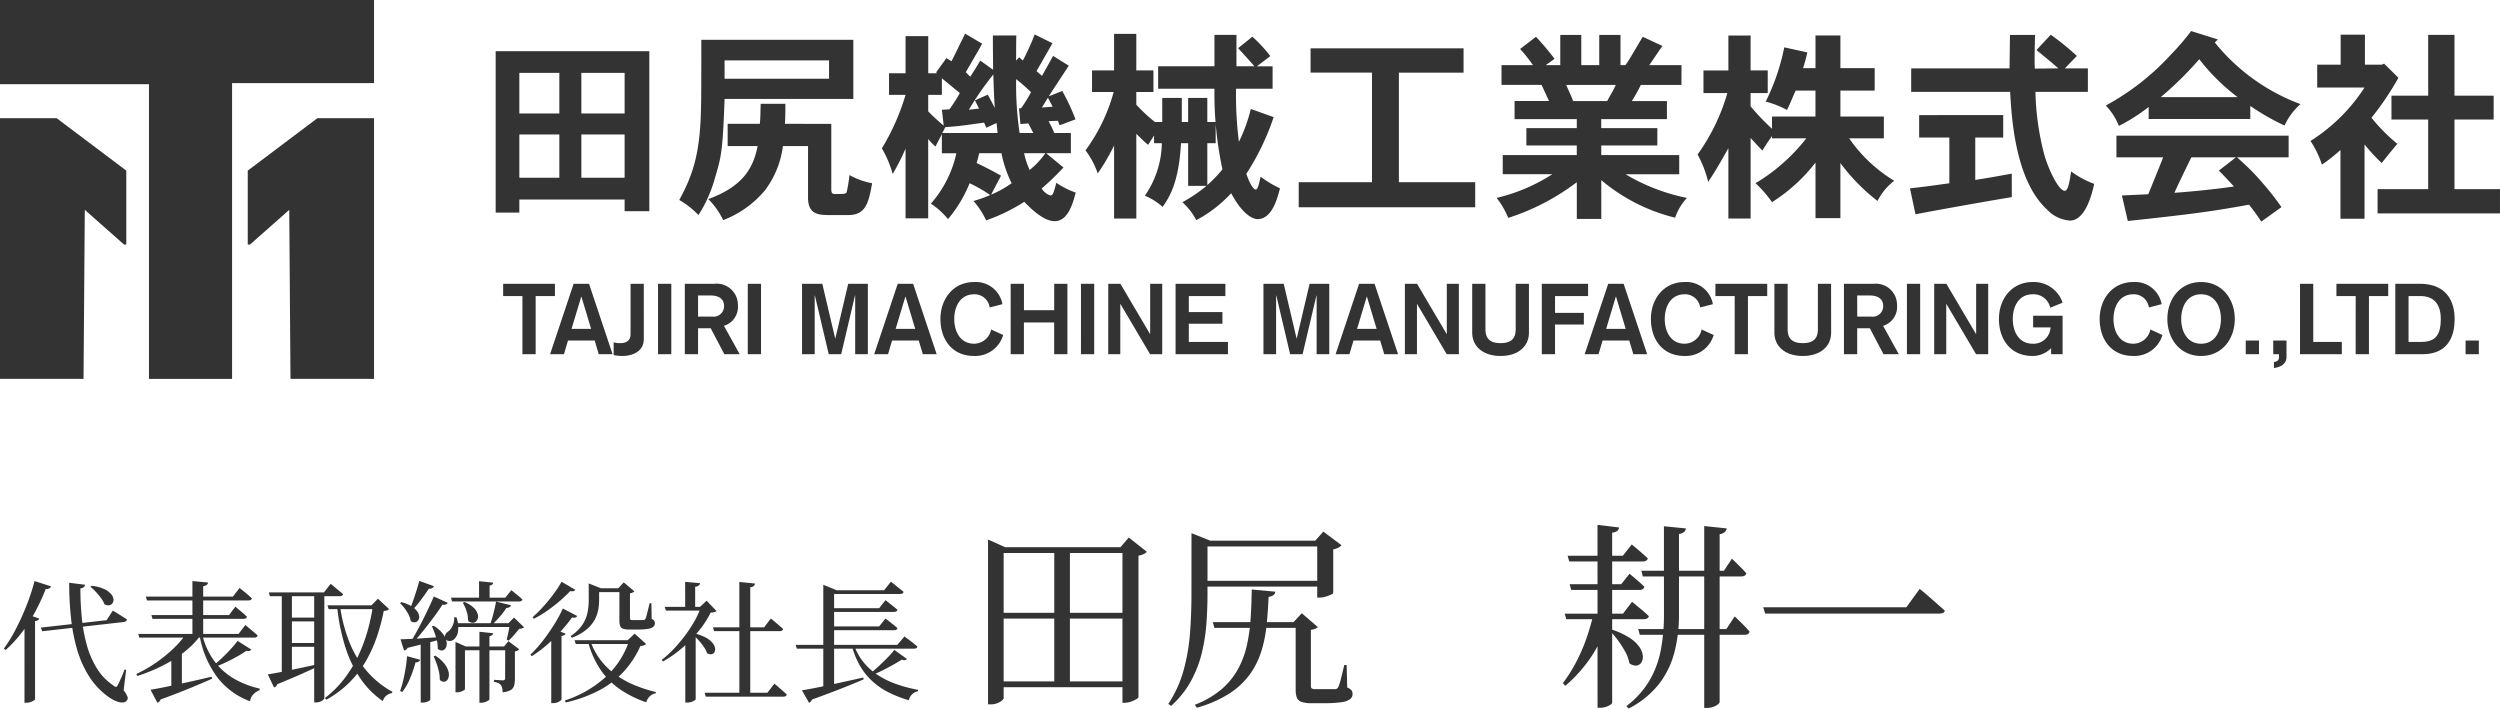
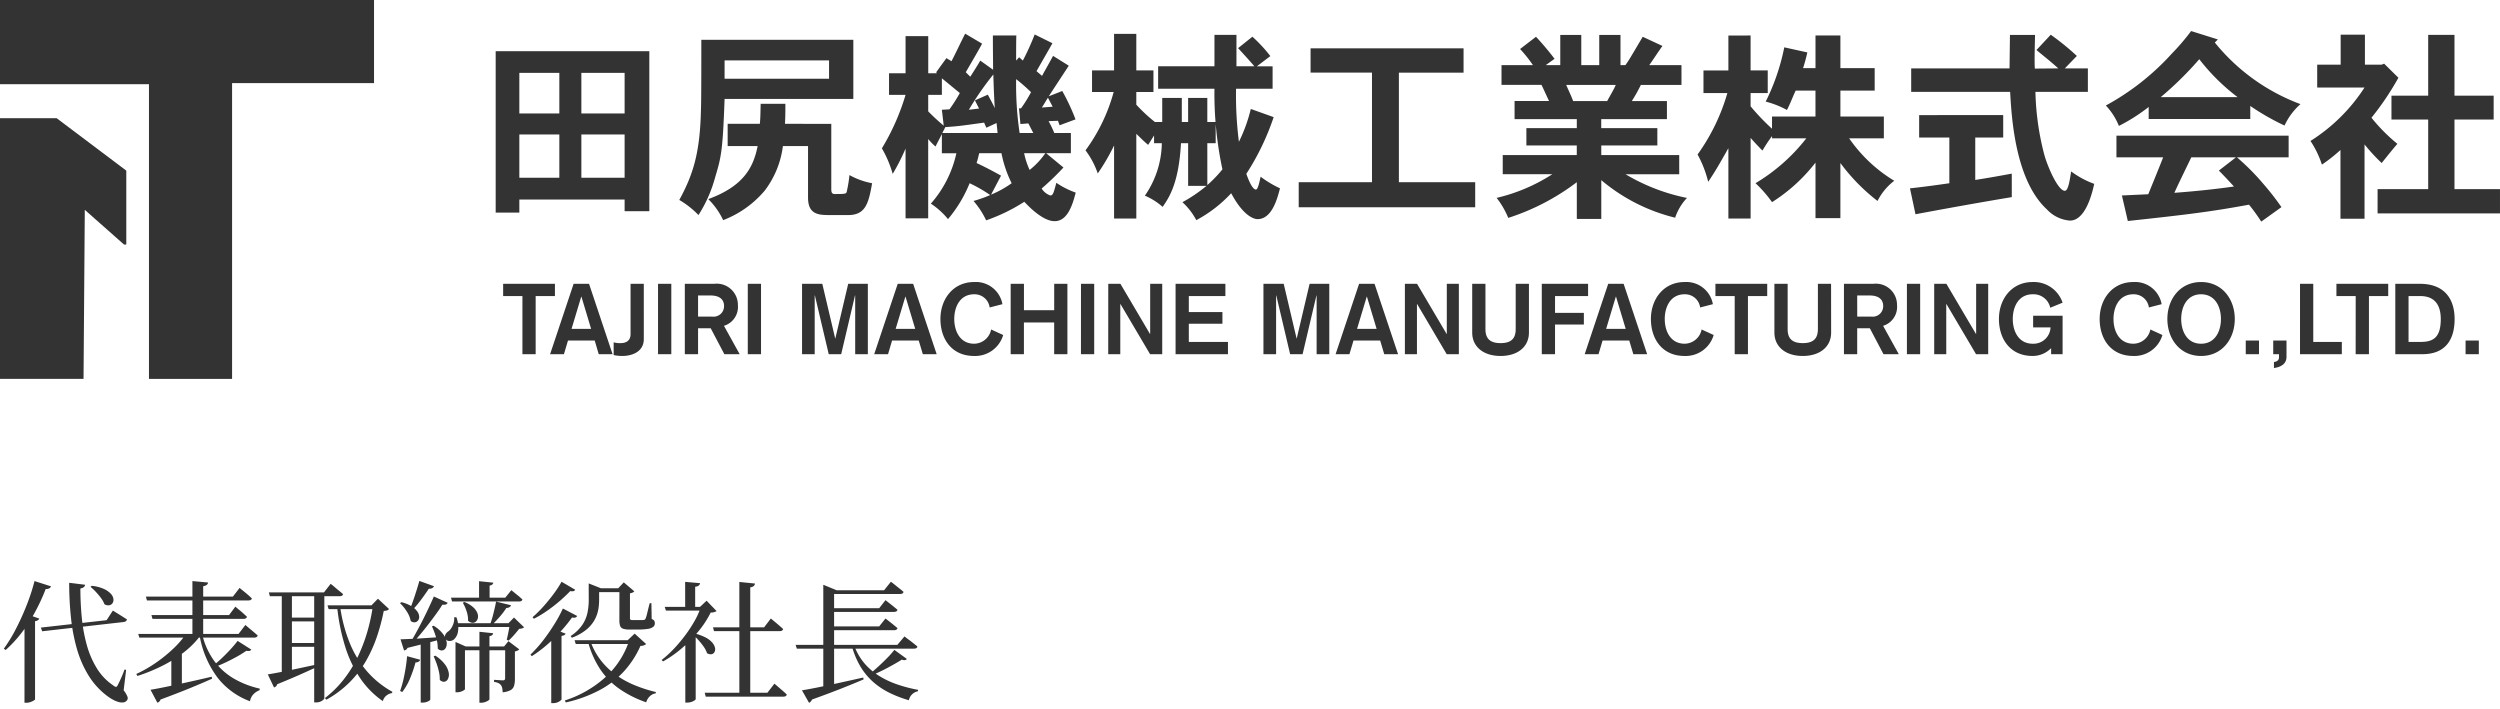
<svg xmlns="http://www.w3.org/2000/svg" width="303.511" height="86.016" viewBox="0 0 303.511 86.016">
  <g id="グループ_37399" data-name="グループ 37399" transform="translate(-7290 11869)">
-     <path id="パス_54832" data-name="パス 54832" d="M10.992-17.448h1.9V-.888h-1.9Zm-8.04-.12V-18.5l2.088.936H20.016v.7H4.848V.768q0,.1-.2.276a1.94,1.94,0,0,1-.564.324,2.114,2.114,0,0,1-.792.144H2.952Zm16.32,0h-.24l1.008-1.176,2.184,1.728a.931.931,0,0,1-.384.288,2.875,2.875,0,0,1-.624.192V.648q-.024.1-.288.252a3.549,3.549,0,0,1-.648.288,2.283,2.283,0,0,1-.744.132h-.264ZM4.032-9.6H20.04v.7H4.032Zm0,8.328H20.04v.7H4.032ZM40.3-8.472h-.264l1.008-1.08,1.944,1.68a1.117,1.117,0,0,1-.288.192,1.811,1.811,0,0,1-.552.144V-.72a.385.385,0,0,0,.1.3.848.848,0,0,0,.48.084h2.4a.678.678,0,0,0,.2-.072A.439.439,0,0,0,45.48-.6,6.44,6.44,0,0,0,45.8-1.62q.2-.78.4-1.644h.288L46.56-.528a1.169,1.169,0,0,1,.528.348.783.783,0,0,1,.12.444.772.772,0,0,1-.3.612,2.2,2.2,0,0,1-1.032.372,13.454,13.454,0,0,1-2.052.12H42.216A3.49,3.49,0,0,1,40.98,1.2a.9.9,0,0,1-.552-.54A2.966,2.966,0,0,1,40.3-.312Zm-10.056,0H41.688v.7H30.432ZM28.392-18.36H44.208v.7H28.392Zm.024,4.872H43.968v.7H28.416Zm14.5-4.872h-.24l.984-1.1,2.208,1.656a1.325,1.325,0,0,1-.384.288,2.2,2.2,0,0,1-.624.216V-12q0,.072-.288.2a4.8,4.8,0,0,1-.66.24,2.468,2.468,0,0,1-.684.108h-.312Zm-15.264,0v-.912l2.28.912h-.336v6.5q0,1.632-.12,3.42a22.359,22.359,0,0,1-.54,3.588,14.157,14.157,0,0,1-1.32,3.48A11.427,11.427,0,0,1,25.176,1.7l-.336-.24a14.473,14.473,0,0,0,1.872-4.152,23.784,23.784,0,0,0,.768-4.536q.168-2.328.168-4.608Zm7.32,5.928,2.856.264a.608.608,0,0,1-.216.408,1.1,1.1,0,0,1-.6.216q-.072,1.752-.24,3.42a16.229,16.229,0,0,1-.636,3.18A9.8,9.8,0,0,1,34.74-2.136,9.3,9.3,0,0,1,32.256.192,14.5,14.5,0,0,1,28.3,1.92l-.24-.36a11.215,11.215,0,0,0,3.2-1.848,8.878,8.878,0,0,0,2-2.412,10.941,10.941,0,0,0,1.1-2.892,20.216,20.216,0,0,0,.468-3.288Q34.944-10.608,34.968-12.432Zm47.3-2.28H92.3l.96-1.464.3.288q.3.288.72.708t.732.78q-.1.384-.624.384H82.44Zm-.384,7.08h10.7L93.6-9.168l.324.312q.324.312.756.744a9.815,9.815,0,0,1,.72.792q-.072.384-.576.384H82.08Zm3.12-12.48,2.664.264a.675.675,0,0,1-.2.42,1.155,1.155,0,0,1-.636.252V-9.36A17.988,17.988,0,0,1,86.28-4.8,10.723,10.723,0,0,1,84.42-.972a11.146,11.146,0,0,1-3.684,2.988l-.288-.288A10.87,10.87,0,0,0,83.22-1.32,11.558,11.558,0,0,0,84.612-5a22.487,22.487,0,0,0,.4-4.356ZM72.96-9.5h7.08l1.1-1.44.348.288.828.684q.48.4.864.78-.1.36-.648.36H73.152Zm.6-3.576h6.264l1.008-1.272.3.252q.3.252.732.624t.768.708q-.1.384-.6.384h-8.28Zm-.24-3.456h6.7L81.1-17.9l.336.276q.336.276.792.672t.816.732a.368.368,0,0,1-.192.288.81.81,0,0,1-.408.1H73.512Zm3.624-3.744,2.616.312a.627.627,0,0,1-.2.408,1.111,1.111,0,0,1-.636.216V1.3q0,.1-.216.252a2,2,0,0,1-.54.264,2.074,2.074,0,0,1-.66.108h-.36ZM76.464-9.5h1.944v.384a16.891,16.891,0,0,1-2.064,4.6,17.121,17.121,0,0,1-3.312,3.78l-.288-.336a18.543,18.543,0,0,0,1.608-2.544A21.13,21.13,0,0,0,75.6-6.5,27.418,27.418,0,0,0,76.464-9.5ZM78.7-7.56a9.118,9.118,0,0,1,2.16,1.008,4.158,4.158,0,0,1,1.188,1.128,2.2,2.2,0,0,1,.4,1.068,1.27,1.27,0,0,1-.192.8.822.822,0,0,1-.6.36,1.19,1.19,0,0,1-.84-.288,4.6,4.6,0,0,0-.5-1.38,12.107,12.107,0,0,0-.876-1.38,9.9,9.9,0,0,0-.972-1.152ZM89.9-20.136l2.736.288a.875.875,0,0,1-.228.432,1.1,1.1,0,0,1-.636.264V1.224q0,.12-.228.3a1.948,1.948,0,0,1-.576.3,2.158,2.158,0,0,1-.708.12H89.9Zm26.16,7.632.312.252q.312.252.78.66t1,.876l.96.852a.372.372,0,0,1-.252.288,1.485,1.485,0,0,1-.492.072H97.3l-.24-.768h17.376Z" transform="translate(7407 -11785)" fill="#333" />
    <path id="パス_54833" data-name="パス 54833" d="M11.136-12.88a4.764,4.764,0,0,1,1.488.384,2.6,2.6,0,0,1,.832.584,1.19,1.19,0,0,1,.312.616.733.733,0,0,1-.1.512.6.6,0,0,1-.392.264.88.88,0,0,1-.592-.12,3.026,3.026,0,0,0-.416-.744,8.329,8.329,0,0,0-.624-.752,6.238,6.238,0,0,0-.656-.616ZM4.96-7.808l7.984-.9L13.7-9.872l.168.1.44.272q.272.168.56.352t.544.344q-.048.272-.4.32L5.12-7.36Zm3.44-5.44,1.936.24a.457.457,0,0,1-.144.272.777.777,0,0,1-.432.176q0,1.776.168,3.528A19.157,19.157,0,0,0,10.536-5.7a10.931,10.931,0,0,0,1.224,2.84,6.772,6.772,0,0,0,2,2.08.54.54,0,0,0,.328.168q.12-.008.216-.232.16-.3.4-.84T15.12-2.72l.192.048-.3,2.48a2.879,2.879,0,0,1,.464.784.428.428,0,0,1-.064.432.648.648,0,0,1-.448.256,1.511,1.511,0,0,1-.6-.064A3.337,3.337,0,0,1,13.7.936a5.662,5.662,0,0,1-.64-.408,8.992,8.992,0,0,1-2.28-2.472A12.865,12.865,0,0,1,9.352-5.176a21.884,21.884,0,0,1-.736-3.832A40.422,40.422,0,0,1,8.4-13.248ZM2.976-8.624l.544-.72L4.768-8.9A.441.441,0,0,1,4.6-8.7a.839.839,0,0,1-.344.112V.9q0,.048-.152.144a2.09,2.09,0,0,1-.392.184,1.43,1.43,0,0,1-.5.088h-.24Zm1.216-4.832,2,.64a.454.454,0,0,1-.2.24.749.749,0,0,1-.44.08A24.276,24.276,0,0,1,4.208-9.608a18.62,18.62,0,0,1-1.64,2.5A15.182,15.182,0,0,1,.688-5.088l-.224-.16a17.834,17.834,0,0,0,1.416-2.3,31.157,31.157,0,0,0,1.3-2.84A24.788,24.788,0,0,0,4.192-13.456Zm19.168,0,1.9.176a.423.423,0,0,1-.152.28.872.872,0,0,1-.44.168v6.176H23.36Zm-5.648,1.888h10.56l.816-1.056.144.12q.144.12.384.312t.5.416q.256.224.464.432-.064.24-.416.24H17.84ZM16.784-7.04H28.96l.832-1.088L29.936-8q.144.128.376.32t.5.416q.264.224.472.416-.064.256-.432.256H16.912Zm1.6-2.288h9.424l.768-1.024.136.12q.136.12.36.3t.464.4q.24.216.448.408-.064.256-.432.256H18.512ZM20.8-4.336l1.28-.8V-.624q-.016.048-.3.144a2.484,2.484,0,0,1-.776.1H20.8ZM22.528-6.96h1.7V-6.7a10.713,10.713,0,0,1-1.96,1.936A15.84,15.84,0,0,1,19.688-3.16a21.139,21.139,0,0,1-3,1.224l-.144-.24a15.706,15.706,0,0,0,2.368-1.352,17.763,17.763,0,0,0,2.056-1.656A11.417,11.417,0,0,0,22.528-6.96Zm-4.256,6.7q.64-.1,1.792-.336t2.616-.56q1.464-.32,3.016-.688l.048.24q-1.056.48-2.592,1.112T19.488.928a.576.576,0,0,1-.384.384ZM28.848-6.192l1.664,1.056a.4.4,0,0,1-.208.152.921.921,0,0,1-.4-.008,12.079,12.079,0,0,1-1.088.68q-.64.36-1.352.7t-1.4.592L25.888-3.2a13.209,13.209,0,0,0,1.1-.952q.56-.536,1.048-1.072T28.848-6.192ZM24.56-6.944a8.965,8.965,0,0,0,1.5,3.256,7.972,7.972,0,0,0,2.416,2.12A11,11,0,0,0,31.536-.4l-.016.192a2.076,2.076,0,0,0-.784.528,1.573,1.573,0,0,0-.384.816,8.913,8.913,0,0,1-3.9-2.816A11.91,11.91,0,0,1,24.24-6.8Zm8.08-5.136h6.688l.816-1.04L40.3-13q.152.12.384.32t.488.408q.256.208.48.4-.064.256-.416.256H32.768Zm1.568,0H35.44V-2.048l-1.232.256Zm3.936,0h1.232V.768q0,.064-.12.184a1.179,1.179,0,0,1-.352.224,1.342,1.342,0,0,1-.552.1h-.208ZM34.752-9.024h4v.464h-4Zm0,3.088h4v.464h-4Zm5.008-4.576h6.256v.464H39.9Zm5.52,0H45.1l.784-.8,1.344,1.248a.437.437,0,0,1-.216.16,2.065,2.065,0,0,1-.424.08,24.523,24.523,0,0,1-.816,3.08,16.617,16.617,0,0,1-1.312,2.936,12.536,12.536,0,0,1-1.992,2.616A12.735,12.735,0,0,1,39.632.944L39.44.752a12.779,12.779,0,0,0,2.3-2.28,14.9,14.9,0,0,0,1.7-2.744A19.82,19.82,0,0,0,44.6-7.32,22.668,22.668,0,0,0,45.28-10.512ZM32.512-2.128q.528-.08,1.488-.264t2.184-.448q1.224-.264,2.5-.536l.048.224q-.88.416-2.136.976T33.648-.928a.5.5,0,0,1-.384.384Zm8.768-8.336a18.488,18.488,0,0,0,1.184,4.536A12.307,12.307,0,0,0,44.608-2.44,11.319,11.319,0,0,0,47.632-.016L47.6.144a1.4,1.4,0,0,0-.72.328,1.238,1.238,0,0,0-.4.648,10.6,10.6,0,0,1-2.736-2.76,14.555,14.555,0,0,1-1.832-3.84,24.739,24.739,0,0,1-.984-4.872Zm18.944-.5,1.824.448a.474.474,0,0,1-.192.224.682.682,0,0,1-.384.1,8.439,8.439,0,0,1-.744,1q-.456.536-.936,1H59.5a11.954,11.954,0,0,0,.416-1.376Q60.112-10.352,60.224-10.96Zm-3.84.048a3.57,3.57,0,0,1,1.064.64,1.916,1.916,0,0,1,.5.688,1.087,1.087,0,0,1,.072.608.794.794,0,0,1-.24.44.563.563,0,0,1-.432.152.932.932,0,0,1-.52-.24,3.417,3.417,0,0,0-.184-1.168,4.854,4.854,0,0,0-.456-1.024ZM58.16-13.44l1.728.176a.36.36,0,0,1-.12.224.6.6,0,0,1-.328.128v1.584H58.16Zm-3.408,2h6.592l.736-.912.224.184q.224.184.544.44a6.983,6.983,0,0,1,.576.512q-.064.24-.416.24H54.88Zm.56,3.1H62.4v.464H55.312Zm-.176-.72h.272a3.374,3.374,0,0,1,.2,1.7,1.6,1.6,0,0,1-.5.992.8.8,0,0,1-.56.184.511.511,0,0,1-.48-.3.557.557,0,0,1,.016-.5,1.078,1.078,0,0,1,.384-.392,1.81,1.81,0,0,0,.5-.712A1.9,1.9,0,0,0,55.136-9.056Zm6.768.72h-.176l.672-.688L63.632-7.84a.966.966,0,0,1-.592.176q-.24.3-.616.736a8.018,8.018,0,0,1-.68.7l-.224-.112q.064-.256.144-.632t.144-.744Q61.872-8.08,61.9-8.336Zm-3.7,1.04,1.664.176a.376.376,0,0,1-.112.224.582.582,0,0,1-.336.128V.88q0,.08-.152.176a1.911,1.911,0,0,1-.376.176,1.324,1.324,0,0,1-.448.08h-.24ZM55.3-5.52v-.544l1.232.544h5.328v.464H56.448v4.72q0,.048-.144.144a1.484,1.484,0,0,1-.368.168,1.507,1.507,0,0,1-.464.072H55.3Zm6.032,0H61.2l.528-.64,1.312.992a.628.628,0,0,1-.192.144,1.039,1.039,0,0,1-.336.112v3.376a2.867,2.867,0,0,1-.1.784.892.892,0,0,1-.408.528,2.521,2.521,0,0,1-.984.272,2.489,2.489,0,0,0-.048-.5.9.9,0,0,0-.16-.376.871.871,0,0,0-.288-.232,1.632,1.632,0,0,0-.544-.152v-.256l.224.016.488.032q.264.016.36.016a.282.282,0,0,0,.216-.064.313.313,0,0,0,.056-.208ZM51.072-6.208l1.168-.08V.928q0,.08-.272.224a1.5,1.5,0,0,1-.7.144h-.192Zm-.16-7.264,1.776.64a.5.5,0,0,1-.216.232.72.72,0,0,1-.408.072q-.464.7-1.008,1.424a11.967,11.967,0,0,1-1.072,1.248l-.24-.128q.272-.656.592-1.616T50.912-13.472Zm1.76,1.888,1.68.768q-.144.3-.64.224-.4.64-.992,1.44T51.472-7.528q-.656.824-1.312,1.512h-.32q.48-.8,1-1.776t1-1.976Q52.32-10.768,52.672-11.584Zm-4.048,5.2q.448-.016,1.224-.048t1.744-.1q.968-.064,1.992-.128V-6.4q-.7.192-1.728.456t-2.384.6a.5.5,0,0,1-.168.216.7.7,0,0,1-.248.1Zm.1-4.512a4.273,4.273,0,0,1,1.272.52,2.322,2.322,0,0,1,.68.632,1.187,1.187,0,0,1,.216.608.685.685,0,0,1-.144.472.587.587,0,0,1-.384.216.713.713,0,0,1-.5-.16,3.166,3.166,0,0,0-.488-1.168,5.114,5.114,0,0,0-.808-.992Zm3.92,2.864a4.024,4.024,0,0,1,1.152,1.016,2.189,2.189,0,0,1,.424.952,1.121,1.121,0,0,1-.1.712.588.588,0,0,1-.432.32.639.639,0,0,1-.544-.232,4.351,4.351,0,0,0-.216-1.4,10.135,10.135,0,0,0-.488-1.288ZM52.848-4.4A4.384,4.384,0,0,1,54.04-3.312a2.4,2.4,0,0,1,.44,1,1.176,1.176,0,0,1-.1.744.609.609,0,0,1-.424.336.673.673,0,0,1-.568-.24,3.931,3.931,0,0,0-.1-.976,7.955,7.955,0,0,0-.288-1q-.176-.488-.352-.872Zm-3.424.064,1.584.432a.447.447,0,0,1-.176.232.681.681,0,0,1-.384.088,15.434,15.434,0,0,1-.672,1.96,7,7,0,0,1-.944,1.64l-.256-.128A13.951,13.951,0,0,0,49.1-2.088,20.541,20.541,0,0,0,49.424-4.336Zm17.5-2.56.512-.656,1.232.48a.365.365,0,0,1-.16.176.98.98,0,0,1-.336.1V.9q0,.048-.144.168a1.31,1.31,0,0,1-.376.208,1.364,1.364,0,0,1-.488.088h-.24Zm1.408-3.232,1.744.912a.46.46,0,0,1-.208.184.728.728,0,0,1-.416-.008,19,19,0,0,1-1.272,1.576A19.069,19.069,0,0,1,66.5-5.8,16.118,16.118,0,0,1,64.56-4.336l-.16-.192A15.678,15.678,0,0,0,65.976-6.3,23.831,23.831,0,0,0,67.352-8.3,15.511,15.511,0,0,0,68.336-10.128Zm-.16-3.248,1.664.976a.374.374,0,0,1-.208.168.921.921,0,0,1-.4-.008q-.5.528-1.192,1.136a19.063,19.063,0,0,1-1.52,1.192,13.671,13.671,0,0,1-1.7,1.032l-.16-.192a14.264,14.264,0,0,0,1.368-1.36q.68-.768,1.248-1.544A12.293,12.293,0,0,0,68.176-13.376Zm1.584,7.1h7.168v.464H69.9Zm6.64,0h-.192l.848-.8,1.392,1.264a.978.978,0,0,1-.688.224,11.558,11.558,0,0,1-1.936,3.016,10.992,10.992,0,0,1-2.96,2.32A16.276,16.276,0,0,1,68.688,1.28l-.112-.24a13.609,13.609,0,0,0,5.04-2.928A10.414,10.414,0,0,0,76.4-6.272Zm-4.752.016a8.422,8.422,0,0,0,1.216,2.32,8.726,8.726,0,0,0,1.808,1.792,11.065,11.065,0,0,0,2.3,1.3,17.111,17.111,0,0,0,2.664.864L79.6.176a1.329,1.329,0,0,0-.7.344,1.652,1.652,0,0,0-.448.744A13.227,13.227,0,0,1,75.256-.328,9.1,9.1,0,0,1,72.888-2.72a11.1,11.1,0,0,1-1.5-3.392Zm.5-6.32h3.824v.464H72.144Zm-.672,0v-.592l1.488.592h-.224v1.456a6.679,6.679,0,0,1-.1,1.12A4.156,4.156,0,0,1,72.2-8.768a4.113,4.113,0,0,1-.992,1.192,6.125,6.125,0,0,1-1.784,1l-.144-.208A5.033,5.033,0,0,0,70.7-8.144a4.191,4.191,0,0,0,.624-1.48,7.615,7.615,0,0,0,.152-1.5Zm3.728,0h-.144l.672-.72,1.28,1.088a.565.565,0,0,1-.192.144,1.153,1.153,0,0,1-.336.1v3.024a.208.208,0,0,0,.064.176.507.507,0,0,0,.272.048H77.9a1.173,1.173,0,0,0,.24-.016.257.257,0,0,0,.24-.176,4.727,4.727,0,0,0,.208-.712q.128-.536.288-1.144h.208l.032,1.92a.56.56,0,0,1,.32.224.673.673,0,0,1,.064.3.539.539,0,0,1-.192.424,1.354,1.354,0,0,1-.648.248,7.659,7.659,0,0,1-1.256.08h-.976a2.283,2.283,0,0,1-.792-.1.576.576,0,0,1-.352-.352,1.978,1.978,0,0,1-.088-.648Zm14.56-.768,1.9.192a.546.546,0,0,1-.152.3.7.7,0,0,1-.424.152V.416H89.76ZM85.552.1h7.616l.848-1.1.152.128q.152.128.384.328t.488.424Q95.3.1,95.52.32q-.064.256-.416.256H85.68ZM86.56-7.84h6.208l.816-1.072.144.12.384.32q.24.2.5.424t.464.416q-.064.256-.432.256H86.688Zm-2.1.32V.88q0,.048-.128.144a1.466,1.466,0,0,1-.368.184,1.573,1.573,0,0,1-.544.088H83.2V-6.416Zm-1.28-5.84,1.808.16a.423.423,0,0,1-.152.28.788.788,0,0,1-.44.152v2.7H83.184ZM80.7-10.32h4.88v.448H80.848Zm4.384,0h-.1l.8-.752,1.216,1.264a1.357,1.357,0,0,1-.72.176,11.622,11.622,0,0,1-1.424,2.2,16.1,16.1,0,0,1-2.016,2.08A14.134,14.134,0,0,1,80.5-3.7l-.176-.176a13.108,13.108,0,0,0,1.52-1.392,18.459,18.459,0,0,0,1.376-1.648,16.269,16.269,0,0,0,1.128-1.736A9.171,9.171,0,0,0,85.088-10.32Zm-.848,3.2a6.219,6.219,0,0,1,1.44.52,2.621,2.621,0,0,1,.816.64,1.44,1.44,0,0,1,.32.64.715.715,0,0,1-.08.5.509.509,0,0,1-.36.248A.812.812,0,0,1,85.84-4.7a3.2,3.2,0,0,0-.416-.8,7.543,7.543,0,0,0-.648-.808,6.576,6.576,0,0,0-.7-.664ZM96.592-5.712h12.352l.864-1.024.152.12q.152.12.4.3t.52.4q.272.216.5.408-.048.256-.432.256H96.736Zm3.92-6.624h6.816l.832-1.04.16.12q.16.12.392.312t.5.4q.272.208.48.4-.048.256-.432.256h-8.752Zm0,2.176h6.224l.768-.976.144.112.368.288q.224.176.48.384t.464.384q-.064.256-.432.256h-8.016Zm0,2.208h6.224l.768-.96.144.112.368.288q.224.176.48.384t.464.384q-.064.256-.432.256h-8.016ZM97.36-.192q.64-.1,1.792-.328t2.616-.552q1.464-.32,3.032-.672l.048.224q-1.072.464-2.608,1.072T98.576.928a.625.625,0,0,1-.152.248.794.794,0,0,1-.2.152Zm6.32-5.5a7.128,7.128,0,0,0,1.176,2.112,7.428,7.428,0,0,0,1.752,1.56,10.686,10.686,0,0,0,2.232,1.08,17.2,17.2,0,0,0,2.616.688l-.016.176a1.393,1.393,0,0,0-1.1,1.088,14.066,14.066,0,0,1-2.424-.936,8.941,8.941,0,0,1-1.968-1.336,7.932,7.932,0,0,1-1.5-1.84,9.892,9.892,0,0,1-1.016-2.432Zm4.9.592L110.1-4a.429.429,0,0,1-.224.144.709.709,0,0,1-.384-.064q-.688.432-1.7.976a22.368,22.368,0,0,1-2.024.96l-.176-.192q.528-.432,1.1-.96t1.08-1.048A10.467,10.467,0,0,0,108.576-5.1ZM99.952-5.68h1.312V-.336l-1.312.16Zm0-6.656v-.672l1.632.672h-.32V-5.5H99.952Z" transform="translate(7290 -11785)" fill="#333" />
    <path id="パス_15401" data-name="パス 15401" d="M0,0V10.222H18.085V46H28.176V10.091H45.409V0Z" transform="translate(7290 -11869)" fill="#333" />
-     <path id="パス_15402" data-name="パス 15402" d="M38.388,14.283l-8.453,6.364v8.969h.279l4.76-4.208.151,20.524H45.267V14.283Z" transform="translate(7290.142 -11868.932)" fill="#333" />
    <path id="パス_15403" data-name="パス 15403" d="M0,14.283V45.932H10.142l.152-20.524,4.759,4.208h.28V20.647L6.88,14.283Z" transform="translate(7290 -11868.932)" fill="#333" />
    <path id="パス_15405" data-name="パス 15405" d="M3.668-21.292V-1.7H6.541V-3.284H19.322v1.412h3V-21.292Zm15.654,2.626v4.929H14.071v-4.929Zm-7.926,0v4.929H6.541v-4.929Zm0,7.48v5.251H6.541v-5.251Zm7.926,0v5.251H14.071v-5.251Zm24.819-8.991v2.229H31.459v-2.229Zm-15.506-2.5c0,7.134-.025,7.976-.05,8.669-.124,5-.916,7.654-2.626,10.775A10.725,10.725,0,0,1,28.289-1.4,16.445,16.445,0,0,0,30.32-6.009c.743-2.452.916-3.245,1.139-9.487H47.089v-7.183Zm10.155,10.2c.05-.867.05-1.585.05-2.427h-3c-.025.892-.025,1.684-.1,2.427H31.831v2.7h3.641c-.52,2.626-1.734,4.88-5.994,6.44A8.9,8.9,0,0,1,31.286-.783a12.387,12.387,0,0,0,5.053-3.592,11.245,11.245,0,0,0,2.2-5.4H41.59v6.267C41.59-1.452,42.9-1.4,44.215-1.4h2.254c2.105,0,2.477-1.437,2.9-3.864a8.962,8.962,0,0,1-2.749-.991,16.794,16.794,0,0,1-.3,1.882c-.074.4-.074.421-1.486.421-.347,0-.421-.2-.421-.594v-7.926Zm32.547-8.248c-.5.941-.941,1.684-1.338,2.427l-.669-.57c.3-.545,1.66-2.9,1.932-3.393l-2.155-1.065a30.817,30.817,0,0,1-1.437,3.17l-.446-.4-.372.4c0-.941,0-2.13.025-3.047H64.031c0,1.882.025,3.17.025,4.161L62.5-20.152c-.446.768-.817,1.338-1.214,1.957l-.545-.545c.694-1.214,1.511-2.576,1.982-3.468l-2.056-1.214c-.619,1.214-1.115,2.3-1.66,3.344l-.619-.372-1.238,1.709.074.124h-1.04v-4.508H53.43v4.508H51.423v2.626H53.43A27.8,27.8,0,0,1,50.556-9.5a13.636,13.636,0,0,1,1.313,3.1,25.284,25.284,0,0,0,1.56-3.071v8.471h2.749v-9.635a6.991,6.991,0,0,0,.892.916c.223-.471.446-.867.768-1.511v2.328H59.6a13.685,13.685,0,0,1-3.1,6.118A9.1,9.1,0,0,1,58.582-.907a16.092,16.092,0,0,0,2.626-4.359,18.012,18.012,0,0,1,2.5,1.437,15.482,15.482,0,0,1-2.031.718A10.109,10.109,0,0,1,63.214-.758a21.756,21.756,0,0,0,4.632-2.254c2.2,2.353,3.393,2.353,3.691,2.353,1.61,0,2.2-2.13,2.551-3.468a10.009,10.009,0,0,1-2.353-1.189C71.387-4,71.313-3.78,70.991-3.78a2.041,2.041,0,0,1-1.04-.842A32.226,32.226,0,0,0,72.6-7.173L70.5-8.907h3v-2.452H71.487a12.16,12.16,0,0,0-.694-1.437c.322-.025.644-.025,1.139-.05l.2.545,1.932-.718a25.772,25.772,0,0,0-1.61-3.443l-1.635.644c.149-.248,2.254-3.443,2.427-3.715Zm-2.4,9.363h-1.66a39.776,39.776,0,0,1-.421-6.539,21.233,21.233,0,0,1,1.808,1.585,16.806,16.806,0,0,1-1.214,1.957H67.2l.173,1.907.966-.074ZM58.26-12.078c1.536-.1,1.858-.149,4.706-.545l.272.619,1.238-.57c.05.421.1.941.124,1.214H57.888Zm-2.081-3.914h1.66V-18c.743.594,1.56,1.288,2.18,1.783a18.261,18.261,0,0,1-1.263,1.982l-.916.05.223,1.932a24.858,24.858,0,0,1-1.882-1.734Zm15.109,1.437-1.313.1c.322-.471.52-.867.743-1.189ZM70.4-8.907a9.636,9.636,0,0,1-1.907,2.031,9.282,9.282,0,0,1-.669-2.031ZM65.022-6.183c-.842-.471-1.907-1.04-2.972-1.536.149-.421.223-.817.322-1.189h2.7A14.257,14.257,0,0,0,66.31-5.266a12.493,12.493,0,0,1-2.5,1.387Zm-3.17-9.14.5.991-1.238.149a36,36,0,0,1,2.972-4.285c.05,1.833.1,2.8.173,4.087-.223-.5-.5-.991-.842-1.635Zm28.212,5.2h1.016V-12.7H90.064V-15.62H87.735V-12.7h-.768V-15.62H84.59V-12.7H83.7A19.6,19.6,0,0,1,81.444-14.8v-1.536h2.081v-2.626H81.444V-23.4h-2.7v4.434H76.069v2.626h2.626a21.444,21.444,0,0,1-3.418,7.084,10.139,10.139,0,0,1,1.486,2.8,24.808,24.808,0,0,0,1.982-3.393V-.981h2.7V-11.26c.471.446.892.892,1.437,1.338l.718-1.139v.941h.941a11.462,11.462,0,0,1-2.056,6.366,7.914,7.914,0,0,1,2.155,1.362c.768-1.115,1.957-2.824,2.229-7.728h.867v5.177h2.229a18.019,18.019,0,0,1-2.923,1.982,7.925,7.925,0,0,1,1.684,2.18,15.979,15.979,0,0,0,4.236-3.27c1.461,2.749,2.749,3.146,3.2,3.146,1.783,0,2.427-2.6,2.725-3.74a13.154,13.154,0,0,1-2.353-1.412c-.173.817-.347,1.56-.57,1.56-.421,0-.892-1.139-1.164-1.907a30.256,30.256,0,0,0,3.319-6.886l-2.774-.991A19.075,19.075,0,0,1,93.9-10.294a45.034,45.034,0,0,1-.347-6.44H97.99v-2.725H96.083L97.717-20.7a17.664,17.664,0,0,0-2.18-2.353L93.8-21.663c.644.694,1.338,1.461,1.982,2.2h-2.18v-3.814H90.931v3.814H84.094v2.725h6.836A43.928,43.928,0,0,0,91.9-6.95a15.536,15.536,0,0,1-1.833,1.907ZM102.6-21.639v2.948h7.456v13.3H101.16v3.047h21.426V-5.39h-9.264v-13.3h7.852v-2.948ZM139.652-17.2c-.272.644-.743,1.387-1.04,1.957h-4.137c-.223-.619-.545-1.263-.842-1.957Zm-2.006-6.068v3.666h-2.18v-3.666h-2.551v3.666h-1.759l1.065-.768a33.827,33.827,0,0,0-2.254-2.675l-1.932,1.486a16.372,16.372,0,0,1,1.56,1.957h-3.814v2.4h4.855c.272.545.594,1.288.916,1.957h-4.186v2.2h7.555v1.09H128.8v2.105h6.118v1.164H125.93v2.328h6.019a21.434,21.434,0,0,1-6.762,2.873A10.216,10.216,0,0,1,126.6-1.055a27.771,27.771,0,0,0,8.323-4.335V-.931h2.972V-5.638A21.989,21.989,0,0,0,146.86-1.08a6.543,6.543,0,0,1,1.437-2.4,23.616,23.616,0,0,1-7.456-2.873h6.514V-8.684h-9.462V-9.848H144.7v-2.105h-6.812v-1.09h7.976v-2.2h-4.26A21.065,21.065,0,0,0,142.7-17.2h4.929v-2.4h-3.914c.248-.322,1.313-1.957,1.61-2.328l-2.4-1.115c-1.486,2.5-1.635,2.8-2.105,3.443h-.594v-3.666Zm15.679.074v4.236H150.3v2.749h2.9a24.22,24.22,0,0,1-3.616,7.456,13.56,13.56,0,0,1,1.288,3.319c.817-1.214,1.238-1.932,2.452-4.087V-.981h2.7v-9.784c.5.57.966,1.065,1.437,1.536a17.956,17.956,0,0,1,1.164-1.759v.272h4.161a22.33,22.33,0,0,1-6.168,5.449,15.148,15.148,0,0,1,2.006,2.3A20.521,20.521,0,0,0,163.9-7.768V-1.03h3.022V-7.718a23.287,23.287,0,0,0,4.508,4.607,7.144,7.144,0,0,1,2.031-2.452,17.878,17.878,0,0,1-5.474-5.152H172.2v-2.65h-5.276v-3.146h4.161v-2.725h-4.161V-23.2H163.9v3.963H162.39c.223-.669.4-1.362.52-1.907l-2.8-.619a26.309,26.309,0,0,1-2.254,6.589,11.173,11.173,0,0,1,2.576,1.016c.421-.793.694-1.585,1.065-2.353h2.4v3.146h-5.276v1.486a26.917,26.917,0,0,1-2.6-2.725v-1.61h2.081v-2.749h-2.081V-23.2Zm42.306,2.477a30.482,30.482,0,0,0-3.17-2.576l-1.734,1.858c.892.743,1.808,1.461,2.65,2.229l-2.848.025c-.05-.793-.025-2.031.025-4.087h-3.047l-.05,4.062H175.518v2.848h12.013c.173,3.146.619,10.725,4.458,14.267a4.253,4.253,0,0,0,2.8,1.362c1.437,0,2.4-1.907,2.948-4.458a10.983,10.983,0,0,1-2.8-1.511c-.173,1.09-.347,2.353-.768,2.353-.793,0-2.006-2.725-2.452-4.236a32.639,32.639,0,0,1-1.115-7.778h6.366v-2.848h-2.8Zm-19.147,7.183v2.725h3.666v5.548c-1.56.223-3.17.446-4.78.619l.669,3.146c3-.57,8.223-1.511,11.691-2.081V-6.43c-1.461.272-3,.545-4.434.768v-5.152h3.393v-2.725Zm29.327-2.18a41.1,41.1,0,0,0,4.681-4.607,24.834,24.834,0,0,0,4.657,4.607Zm3.691-8.025a26.711,26.711,0,0,1-2.353,2.749,30.291,30.291,0,0,1-8,6.291,7.849,7.849,0,0,1,1.585,2.477,21.8,21.8,0,0,0,3.616-2.3v1.461h12.335v-1.585a28.6,28.6,0,0,0,4.161,2.378,7.765,7.765,0,0,1,1.932-2.6,24.212,24.212,0,0,1-10.4-7.48l.372-.372ZM212.87-6.8c.644.644,1.263,1.313,1.833,1.932-2.2.322-4.855.594-7.233.768.545-1.214,1.412-2.972,2.056-4.31h5.424Zm8.471-1.61v-2.626H200.436v2.626h5.672c-.52,1.338-1.214,3.022-1.808,4.483l-3.2.149.718,3.1c7.332-.793,9.982-1.115,14.713-1.982a22.641,22.641,0,0,1,1.486,2.056l2.452-1.759a31.743,31.743,0,0,0-2.2-2.824,28.129,28.129,0,0,0-3.2-3.22ZM227.657-23.3v3.641h-2.848v2.774h5.747a21.372,21.372,0,0,1-6.564,6.49,11.4,11.4,0,0,1,1.387,2.873A19.253,19.253,0,0,0,227.633-9.3V-.956h2.923V-9.972a22.428,22.428,0,0,0,2.081,2.254c.619-.768,1.263-1.585,1.907-2.328a21.128,21.128,0,0,1-3.146-3.17,33.932,33.932,0,0,0,3.27-4.855l-1.734-1.709-.3.124h-2.031V-23.3Zm10.626.025v7.381h-4.458v2.9h4.458v8.446h-6.143V-1.6H247V-4.548h-5.524v-8.446h4.756v-2.9h-4.756v-7.381Z" transform="translate(7346.509 -11841.491)" fill="#333" />
    <path id="パス_50498" data-name="パス 50498" d="M2.424,0H4.032V-7.056h2.34V-8.544H.084v1.488h2.34Zm8.34-3.072H8.388L9.564-6.984h.024ZM5.784,0h1.68l.492-1.656H11.2L11.688,0h1.68L10.512-8.544H8.64ZM17.16-8.544H15.552v6.108c0,.9-.672,1.092-1.212,1.092a2.569,2.569,0,0,1-.84-.1V.108a5.316,5.316,0,0,0,1.068.108c1.08,0,2.592-.456,2.592-2.052ZM18.888,0H20.5V-8.544H18.888ZM22.14,0h1.608V-3.144h1.536L26.94,0H28.8L26.892-3.444a2.4,2.4,0,0,0,1.692-2.52,2.572,2.572,0,0,0-2.88-2.58H22.14Zm1.608-7.128H25.26c1.116,0,1.644.5,1.644,1.284A1.269,1.269,0,0,1,25.5-4.56H23.748ZM29.784,0h1.608V-8.544H29.784Zm6.588,0h1.536V-7.128h.024L39.612,0h1.512L42.8-7.128h.024V0h1.536V-8.544H41.976L40.416-1.92h-.024l-1.56-6.624h-2.46Zm13.74-3.072H47.736l1.176-3.912h.024ZM45.132,0h1.68L47.3-1.656h3.24L51.036,0h1.68L49.86-8.544H47.988ZM60.7-6.072A3.276,3.276,0,0,0,57.264-8.76c-2.556,0-4.092,2.076-4.092,4.488S54.528.216,57.264.216a3.542,3.542,0,0,0,3.528-2.544L59.328-3a2.127,2.127,0,0,1-2.064,1.728c-1.7,0-2.412-1.512-2.412-3s.708-3,2.412-3a1.842,1.842,0,0,1,1.884,1.6ZM61.7,0h1.608V-3.852h3.672V0h1.608V-8.544H66.984v3.2H63.312v-3.2H61.7Zm8.532,0h1.608V-8.544H70.236Zm3.312,0h1.464V-6.084h.024L78.624,0H80.1V-8.544H78.636V-2.46h-.024L75.024-8.544H73.548ZM81.72,0h6.36V-1.488H83.328V-3.7h4.08V-5.112h-4.08V-7.056h4.44V-8.544H81.72ZM92.388,0h1.536V-7.128h.024L95.628,0H97.14l1.68-7.128h.024V0h1.536V-8.544H97.992L96.432-1.92h-.024l-1.56-6.624h-2.46Zm13.74-3.072h-2.376l1.176-3.912h.024ZM101.148,0h1.68l.492-1.656h3.24L107.052,0h1.68l-2.856-8.544H104Zm8.412,0h1.464V-6.084h.024L114.636,0h1.476V-8.544h-1.464V-2.46h-.024l-3.588-6.084H109.56Zm15.06-8.544h-1.608v5.5c0,1.044-.444,1.7-1.836,1.7s-1.836-.66-1.836-1.7v-5.5h-1.608v5.916c0,1.74,1.38,2.844,3.444,2.844s3.444-1.1,3.444-2.844ZM126.18,0h1.608V-3.6h3.5V-5.016h-3.5v-2.04H131.8V-8.544H126.18Zm10.188-3.072h-2.376l1.176-3.912h.024ZM131.388,0h1.68l.492-1.656h3.24L137.292,0h1.68l-2.856-8.544h-1.872Zm15.564-6.072A3.276,3.276,0,0,0,143.52-8.76c-2.556,0-4.092,2.076-4.092,4.488S140.784.216,143.52.216a3.542,3.542,0,0,0,3.528-2.544L145.584-3a2.127,2.127,0,0,1-2.064,1.728c-1.7,0-2.412-1.512-2.412-3s.708-3,2.412-3a1.842,1.842,0,0,1,1.884,1.6ZM149.6,0h1.608V-7.056h2.34V-8.544h-6.288v1.488h2.34Zm11.7-8.544H159.7v5.5c0,1.044-.444,1.7-1.836,1.7s-1.836-.66-1.836-1.7v-5.5h-1.608v5.916c0,1.74,1.38,2.844,3.444,2.844s3.444-1.1,3.444-2.844ZM162.864,0h1.608V-3.144h1.536L167.664,0h1.86l-1.908-3.444a2.4,2.4,0,0,0,1.692-2.52,2.572,2.572,0,0,0-2.88-2.58h-3.564Zm1.608-7.128h1.512c1.116,0,1.644.5,1.644,1.284a1.269,1.269,0,0,1-1.4,1.284h-1.752ZM170.508,0h1.608V-8.544h-1.608Zm3.312,0h1.464V-6.084h.024L178.9,0h1.476V-8.544h-1.464V-2.46h-.024L175.3-8.544H173.82Zm15.588-6.252a3.68,3.68,0,0,0-3.636-2.508c-2.556,0-4.092,2.076-4.092,4.488S183.036.216,185.772.216a3.137,3.137,0,0,0,2.244-.948V0h1.392V-4.668h-3.576v1.416h2.112a2.066,2.066,0,0,1-2.172,1.98c-1.7,0-2.412-1.512-2.412-3s.708-3,2.412-3a2.069,2.069,0,0,1,2.136,1.632Zm12.024.18A3.276,3.276,0,0,0,198-8.76c-2.556,0-4.092,2.076-4.092,4.488S195.264.216,198,.216a3.542,3.542,0,0,0,3.528-2.544L200.064-3A2.127,2.127,0,0,1,198-1.272c-1.7,0-2.412-1.512-2.412-3s.708-3,2.412-3a1.842,1.842,0,0,1,1.884,1.6Zm4.788-1.2c1.7,0,2.412,1.512,2.412,3s-.708,3-2.412,3-2.412-1.512-2.412-3S204.516-7.272,206.22-7.272Zm0-1.488c-2.556,0-4.092,2.076-4.092,4.488S203.664.216,206.22.216s4.092-2.076,4.092-4.488S208.776-8.76,206.22-8.76ZM211.644,0h1.608V-1.656h-1.608Zm3.336,0h.7V.372c0,.384-.276.54-.612.576V1.68c.792-.108,1.524-.468,1.524-1.356v-1.98H214.98Zm3.252,0h5.076V-1.488H219.84V-8.544h-1.608Zm6.756,0H226.6V-7.056h2.34V-8.544h-6.288v1.488h2.34ZM229.8,0h3.3c2.544,0,3.9-1.488,3.9-4.272,0-2.448-1.248-4.272-4.2-4.272h-3Zm1.608-7.056h1.428c1.752,0,2.484,1.1,2.484,2.784,0,2.208-.864,2.784-2.448,2.784h-1.464ZM238.332,0h1.608V-1.656h-1.608Z" transform="translate(7351 -11826)" fill="#333" />
  </g>
</svg>